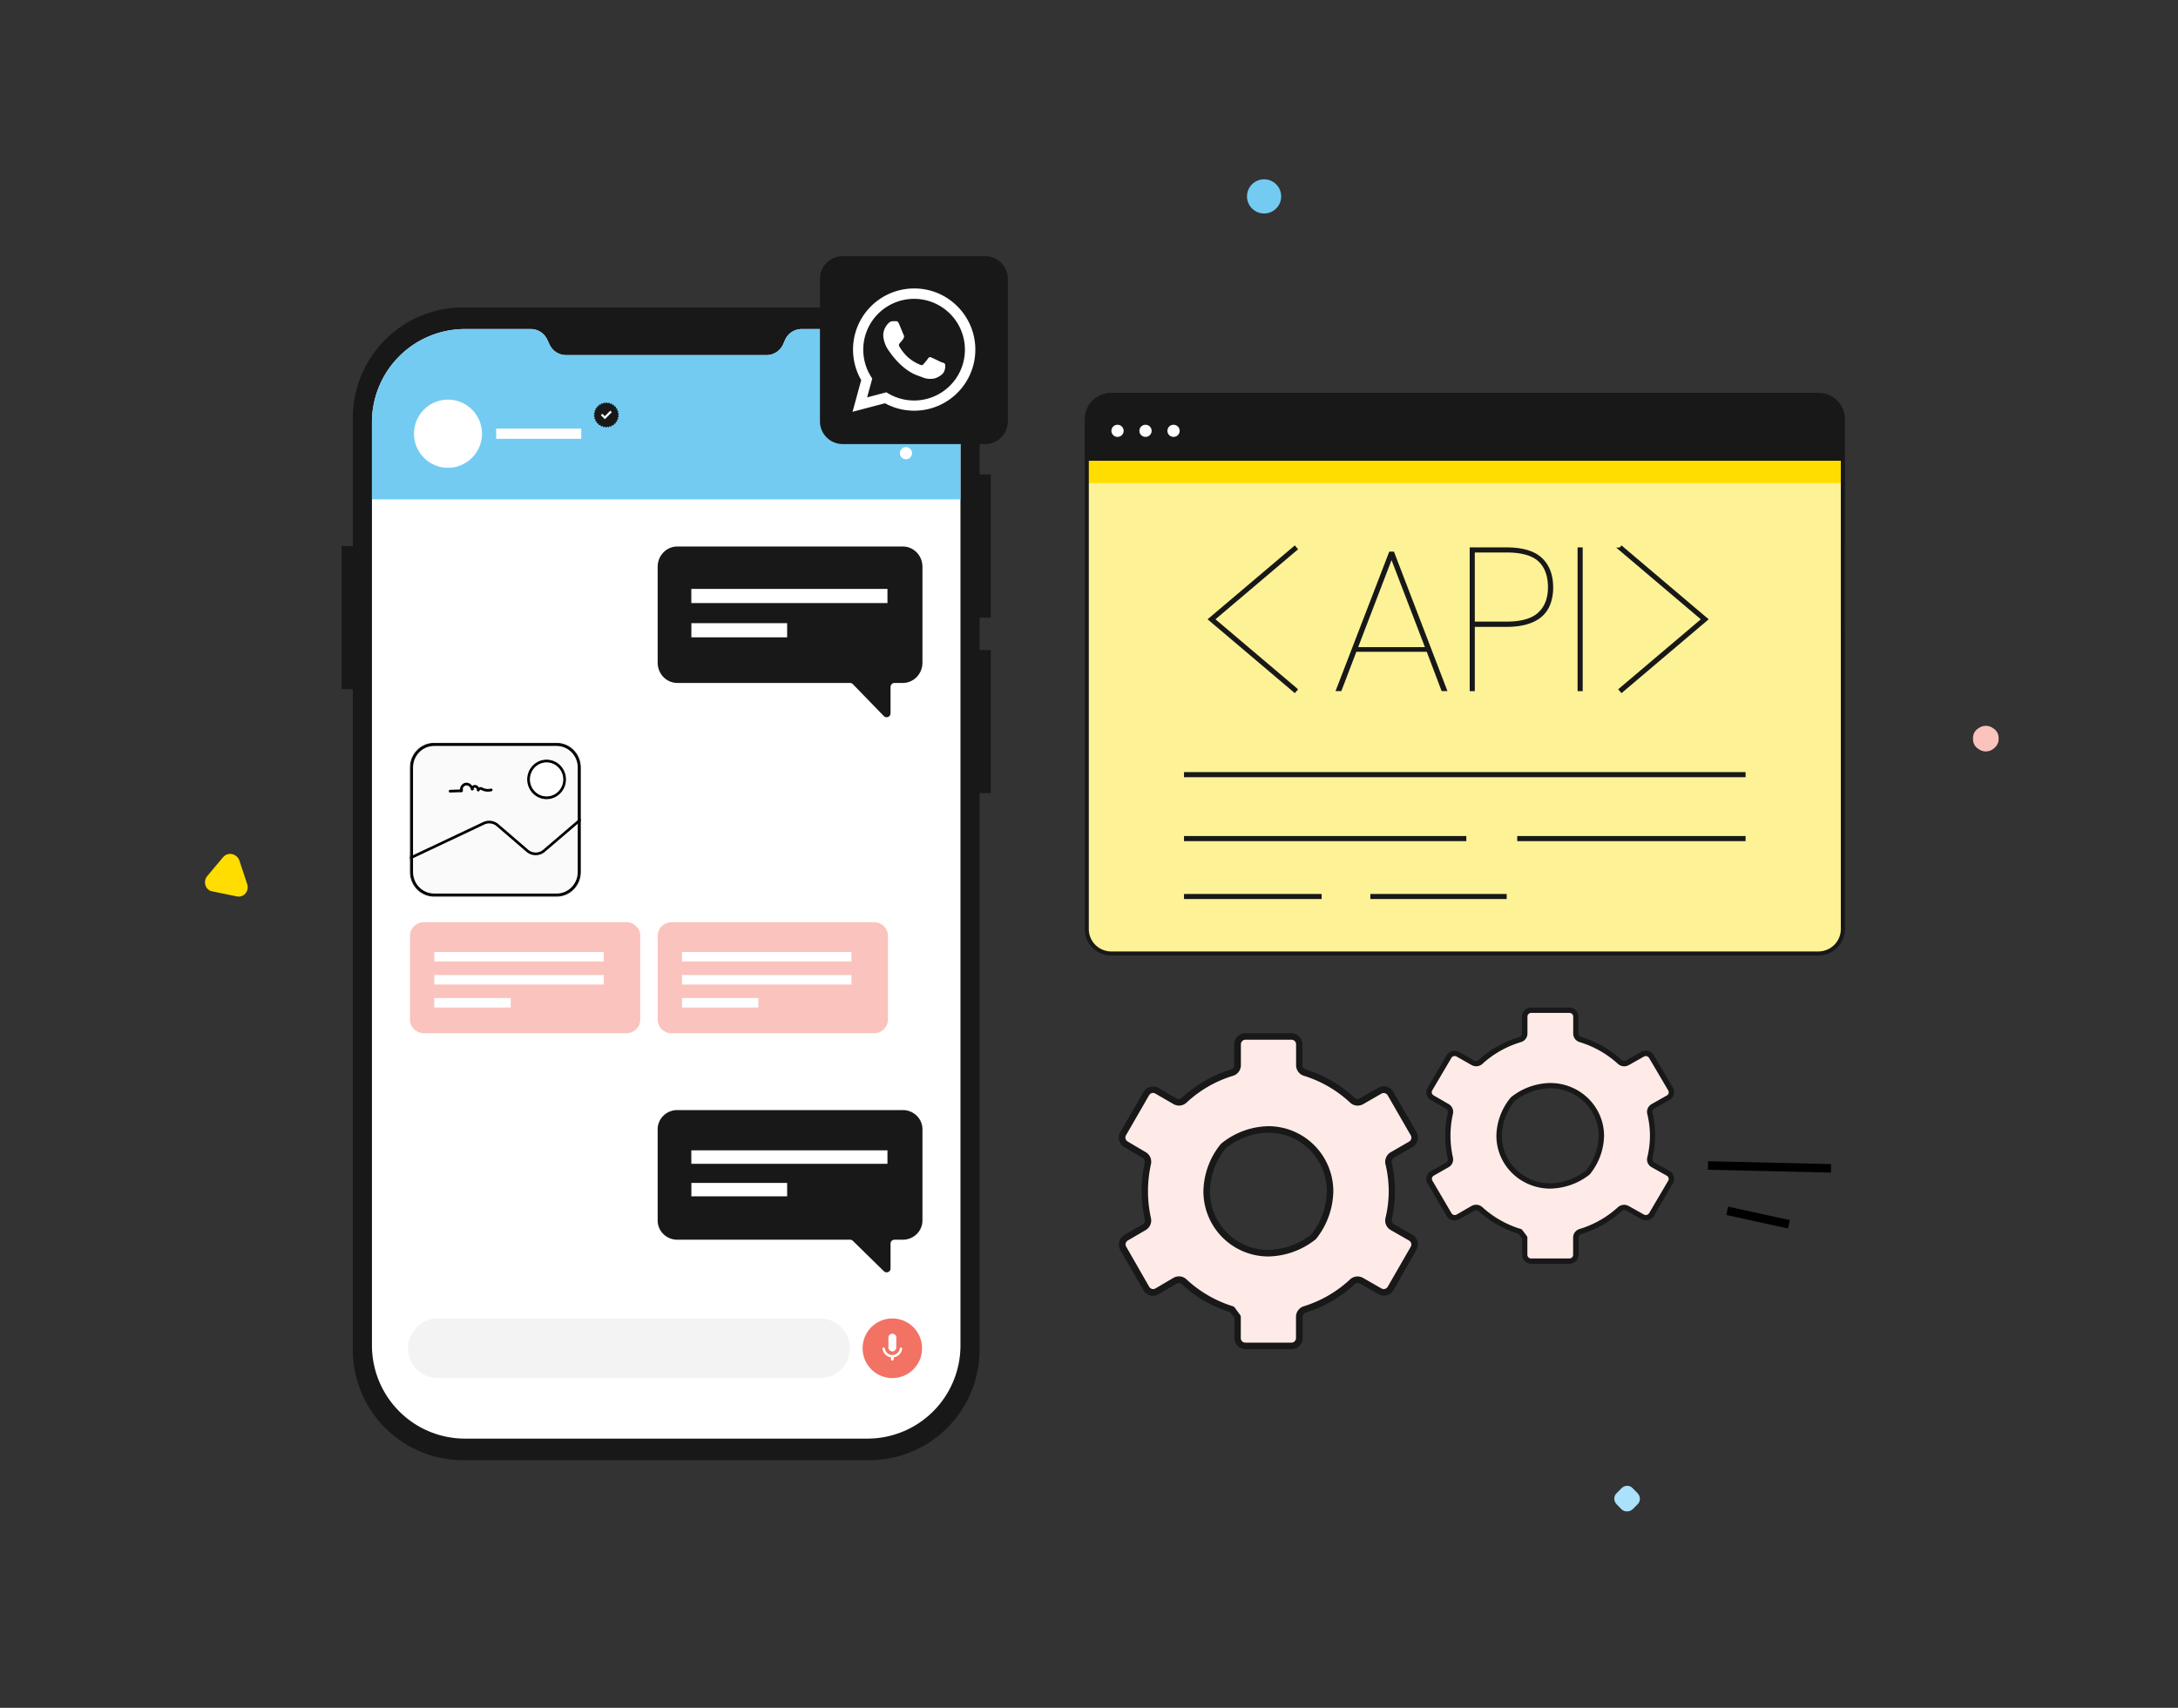
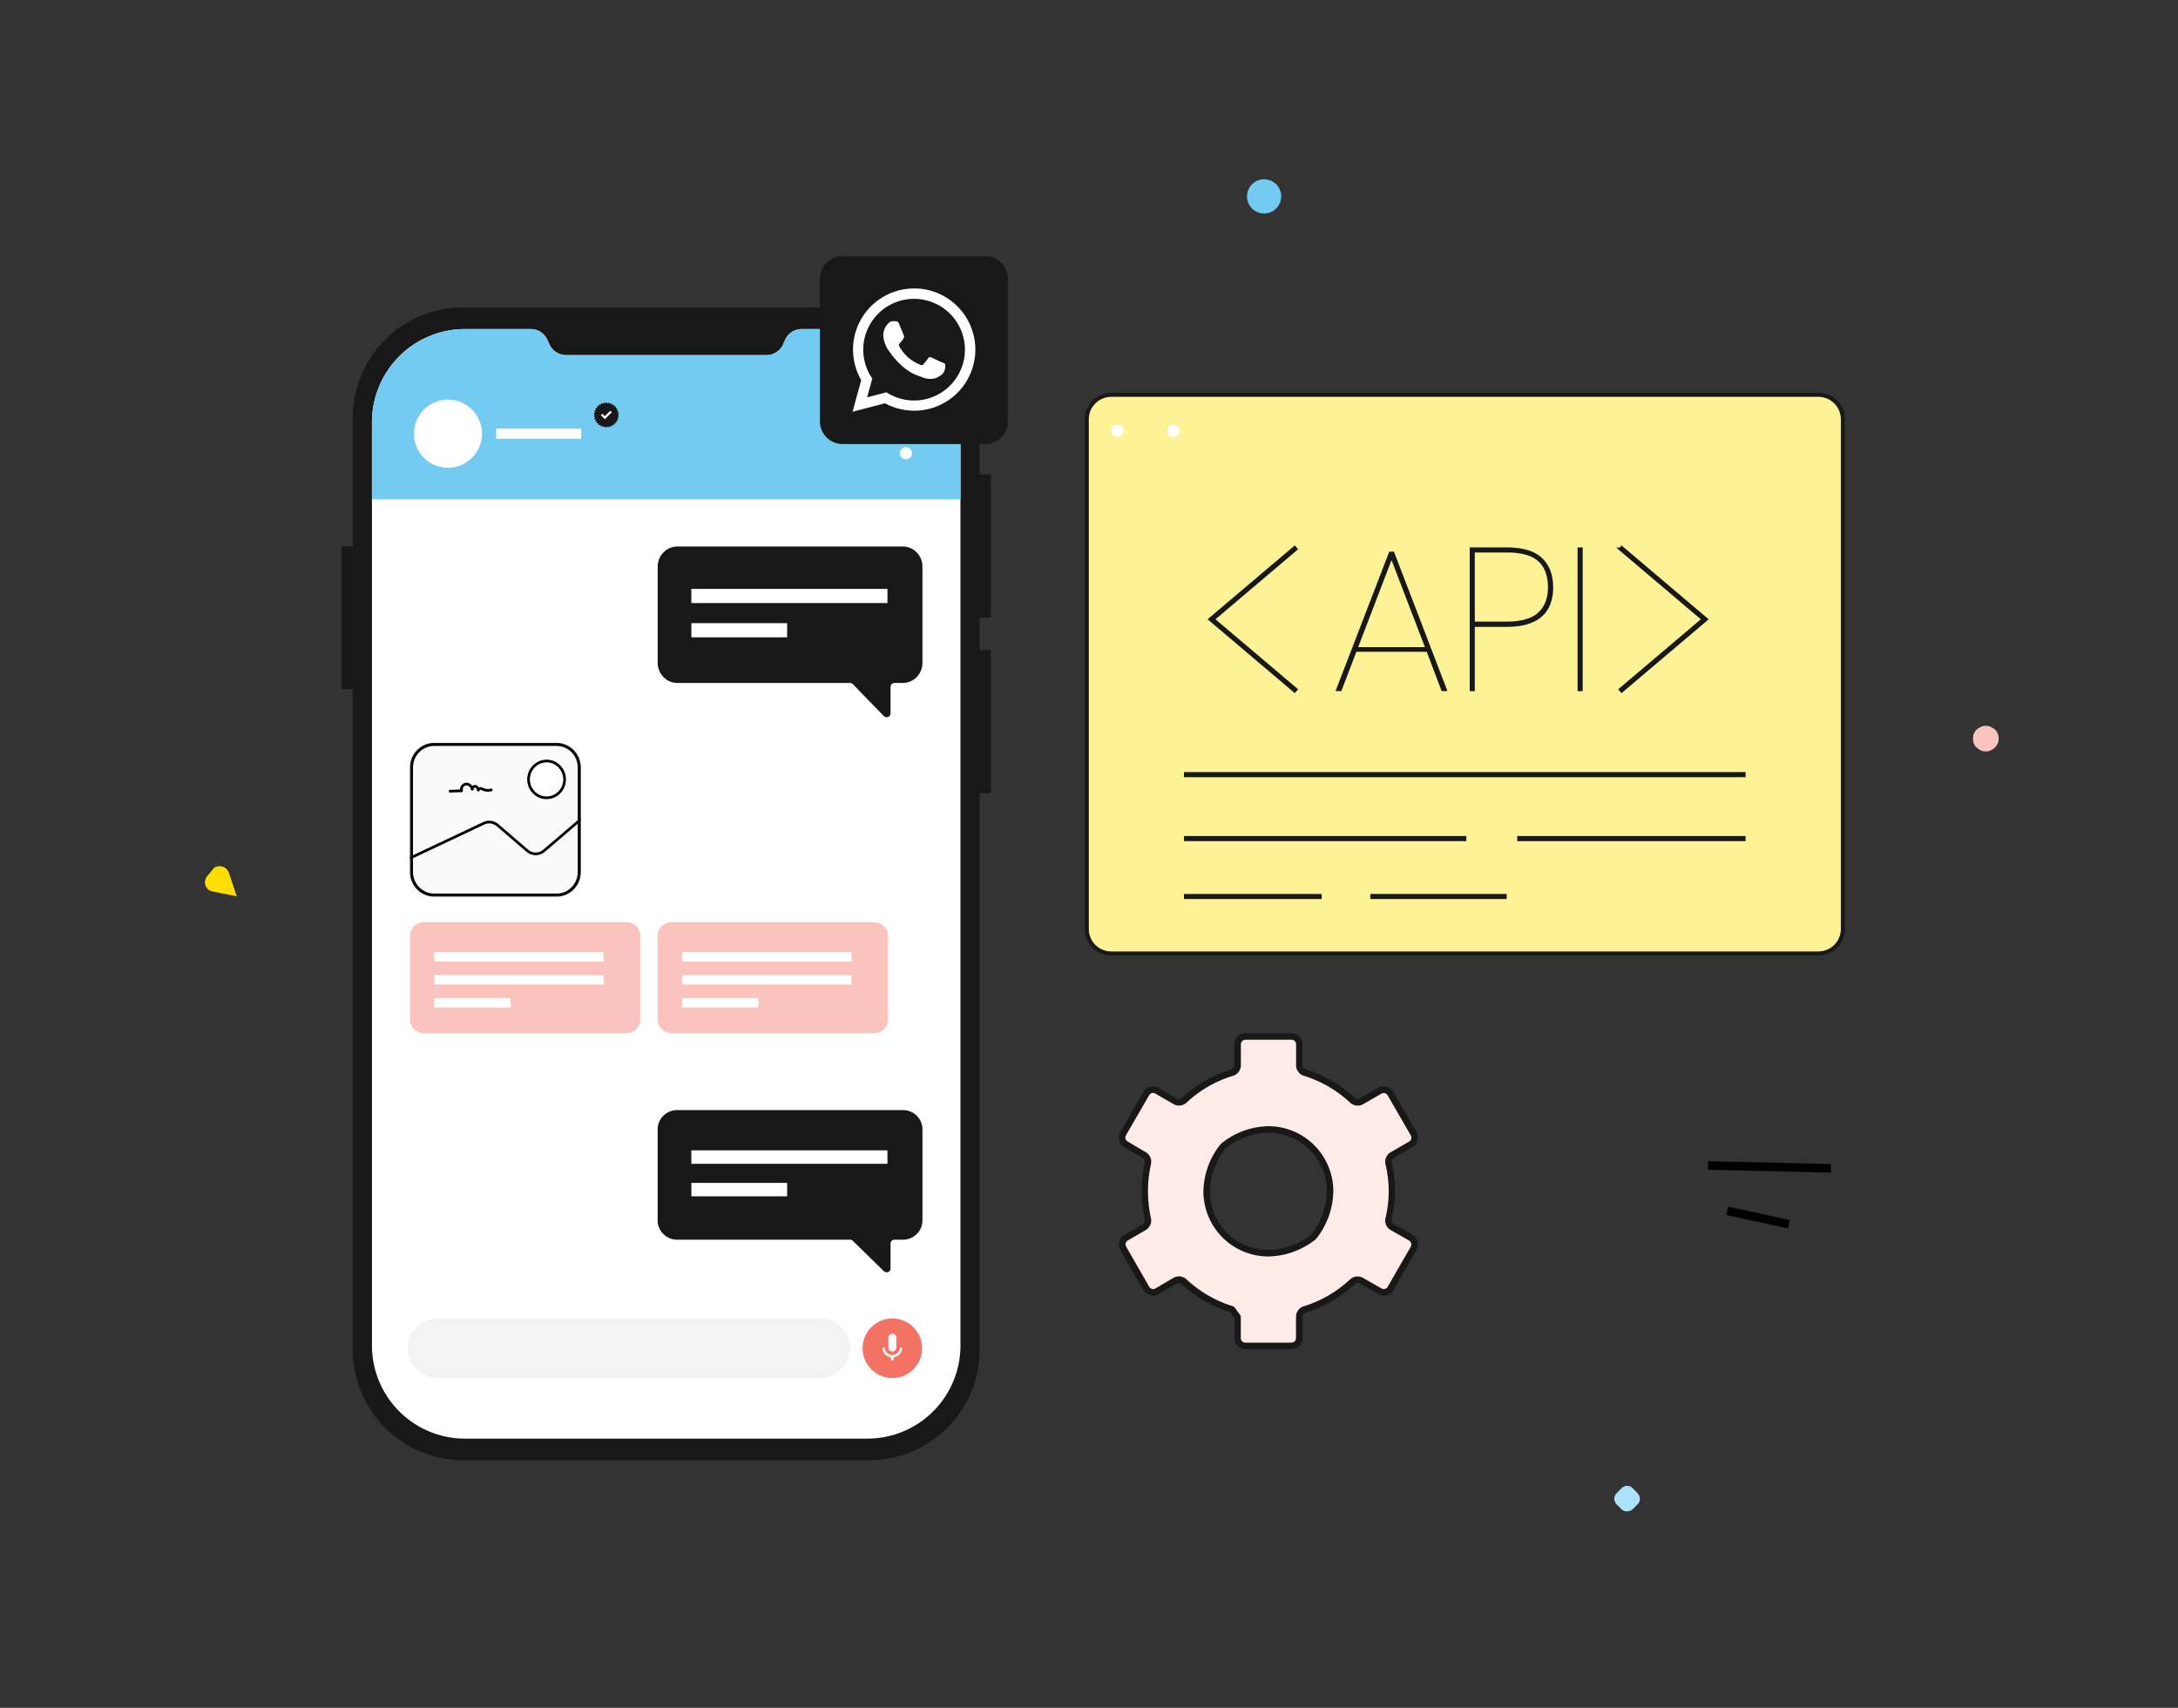
<svg xmlns="http://www.w3.org/2000/svg" xmlns:xlink="http://www.w3.org/1999/xlink" width="255" height="200" fill="none">
  <rect width="100%" height="100%" fill="#333333" stroke="none" />
  <style>.B{fill:#fff}.C{fill:#181818}.D{fill:#fac3bd}</style>
  <g clip-path="url(#A)">
    <path d="M212.885 46.237H130.11c-1.585 0-2.871 1.276-2.871 2.849v59.725c0 1.574 1.286 2.849 2.871 2.849h82.775a2.86 2.86 0 0 0 2.871-2.849V49.086a2.86 2.86 0 0 0-2.871-2.849z" fill="#fdf295" />
-     <path d="M215.756 53.96h-88.517v2.611h88.517V53.96z" fill="#fd0" />
-     <path d="M130.11 46.237h82.78c.761 0 1.491.3 2.03.834a2.84 2.84 0 0 1 .841 2.014v4.874h-88.522v-4.874a2.84 2.84 0 0 1 .841-2.014c.539-.534 1.269-.834 2.03-.834z" class="C" />
    <g class="B">
      <path d="M130.84 51.166c.396 0 .718-.319.718-.712s-.322-.712-.718-.712-.718.319-.718.712.322.712.718.712z" />
      <use xlink:href="#I" />
      <path d="M137.398 51.166c.396 0 .717-.319.717-.712s-.321-.712-.717-.712-.718.319-.718.712.321.712.718.712z" />
    </g>
    <g class="C">
      <path d="M130.11 111.898h82.78a3.12 3.12 0 0 0 2.199-.904c.583-.579.911-1.364.911-2.182V49.086c0-.819-.328-1.604-.911-2.182A3.12 3.12 0 0 0 212.89 46h-82.78a3.12 3.12 0 0 0-2.199.904c-.583.579-.911 1.364-.911 2.182v59.726c0 .818.328 1.603.911 2.182a3.12 3.12 0 0 0 2.199.904zm-2.632-62.812c0-.693.278-1.357.771-1.847a2.64 2.64 0 0 1 1.861-.765h82.78a2.64 2.64 0 0 1 1.861.765 2.6 2.6 0 0 1 .771 1.847v59.726c0 .692-.278 1.356-.771 1.846a2.64 2.64 0 0 1-1.861.765h-82.78a2.64 2.64 0 0 1-1.861-.765c-.493-.49-.771-1.154-.771-1.846V49.086zm24.497 31.647l-.12-.116-.004-.007-9.544-8.086 9.675-8.2-.387-.451-10.209 8.651 10.209 8.649.38-.439zm47.158-8.209l-9.675 8.198.387.451.137-.114 10.072-8.535-10.209-8.651-.217.254h-.405l9.91 8.397zm5.06 17.898h-65.57v.594h65.75v-.594h-.18zm-32.516 7.488h-.179-32.875v.594h33.054v-.594zm5.96.593h.179 26.557v-.594h-26.736v.594zm-39.014 6.192v.593h16.113v-.593h-.179-15.934zm21.819.593h.179 15.784v-.593h-15.963v.593zm-1.641-28.957h8.242l1.746 4.606h.68l-6.266-16.334h-.275v-.014.014h-.275l-6.29 16.334h.679l1.759-4.606zm4.12-10.74l3.909 10.194h-7.816l3.907-10.194zm9.749 7.821h3.72c1.759 0 3.13-.377 4.067-1.151a3.59 3.59 0 0 0 1.041-1.462 5.48 5.48 0 0 0 .345-2.028c0-1.448-.441-2.611-1.323-3.438s-2.285-1.225-4.12-1.227h-4.328v16.832h.598v-7.526zm0-8.713h3.72c1.74 0 2.986.361 3.716 1.03s1.129 1.686 1.129 3.041c0 1.294-.388 2.279-1.141 2.972s-1.981 1.054-3.704 1.052h-3.72v-8.096zm12.632-.592h-.179-.24-.179V80.94h.598V64.107z" />
    </g>
  </g>
  <g clip-path="url(#B)">
    <path d="M116.006 72.329V55.561h-1.313v-6.627c0-3.43-1.36-6.72-3.779-9.146S105.212 36 101.791 36H54.215c-3.422 0-6.704 1.363-9.123 3.788a12.95 12.95 0 0 0-3.779 9.146v15.011h-1.319v16.756h1.313v77.365c0 3.43 1.359 6.72 3.779 9.146A12.89 12.89 0 0 0 54.21 171h47.576a12.89 12.89 0 0 0 9.123-3.788c2.419-2.426 3.779-5.716 3.779-9.146V92.884h1.319V76.127h-1.313v-3.79l1.313-.008z" class="C" />
    <path d="M112.452 49.451v108.108a10.93 10.93 0 0 1-3.19 7.719 10.88 10.88 0 0 1-7.7 3.197H54.438c-2.888 0-5.658-1.15-7.7-3.197s-3.19-4.824-3.19-7.719V49.451a10.93 10.93 0 0 1 3.19-7.719c2.042-2.047 4.812-3.197 7.7-3.197h7.685c.409-.002.81.114 1.155.334a2.14 2.14 0 0 1 .793.907l.267.572c.172.37.446.684.79.904s.743.337 1.15.337H89.74c.408 0 .807-.117 1.15-.337s.618-.533.79-.904l.249-.572a2.14 2.14 0 0 1 .789-.905c.344-.22.743-.337 1.151-.336h7.685c1.43-.001 2.847.28 4.169.829a10.89 10.89 0 0 1 3.536 2.366 10.92 10.92 0 0 1 2.363 3.542c.548 1.325.83 2.745.83 4.179z" class="B" />
    <path d="M112.452 49.451v9.032H43.548v-9.032a10.93 10.93 0 0 1 3.19-7.719c2.042-2.047 4.812-3.197 7.7-3.197h7.685c.409-.002.81.114 1.155.334a2.14 2.14 0 0 1 .793.907l.267.572c.172.37.446.684.79.904s.743.337 1.15.337H89.74c.408 0 .807-.117 1.15-.337s.618-.533.79-.904l.249-.572a2.14 2.14 0 0 1 .789-.905c.344-.22.743-.337 1.151-.336h7.685c1.43-.001 2.847.28 4.169.829a10.89 10.89 0 0 1 3.536 2.366 10.92 10.92 0 0 1 2.363 3.542c.548 1.325.83 2.745.83 4.179z" fill="#73cbf2" />
    <path d="M104.475 161.385c1.923 0 3.482-1.563 3.482-3.491s-1.559-3.491-3.482-3.491-3.482 1.563-3.482 3.491 1.559 3.491 3.482 3.491z" fill="#f27264" />
    <g class="B">
      <path d="M104.477 158.263c-.123 0-.241-.049-.328-.136s-.136-.205-.136-.329v-1.115c-.004-.063.005-.127.026-.187a.46.46 0 0 1 .098-.161.49.49 0 0 1 .154-.109.47.47 0 0 1 .185-.038c.063 0 .126.013.184.038a.48.48 0 0 1 .154.109c.044.046.077.101.098.161a.46.46 0 0 1 .026.187v1.115a.45.45 0 0 1-.034.178c-.023.056-.057.108-.1.151a.48.48 0 0 1-.15.101c-.056.023-.116.035-.177.035zm1.148-.305c.002-.019 0-.039-.006-.058s-.016-.035-.03-.05-.029-.026-.047-.034-.037-.012-.056-.012c-.034.001-.067.014-.092.037s-.041.053-.046.087a.88.88 0 0 1-.295.542c-.16.14-.365.216-.577.216s-.417-.076-.577-.216a.88.88 0 0 1-.296-.542c-.002-.018-.007-.035-.016-.051s-.02-.03-.034-.042a.13.13 0 0 0-.048-.025.14.14 0 0 0-.054-.005c-.018.002-.035.008-.051.017s-.03.02-.042.034-.019.031-.025.048-.006.036-.004.054a1.16 1.16 0 0 0 .325.665 1.15 1.15 0 0 0 .66.332v.222c0 .033.011.066.03.093s.047.048.079.058c.013.003.025.003.038 0h.03c.012.003.025.003.038 0 .031-.01.059-.03.079-.058s.03-.06.03-.093v-.222c.25-.035.482-.152.66-.332a1.17 1.17 0 0 0 .327-.665z" />
    </g>
    <path d="M96.022 154.403H51.251c-1.923 0-3.482 1.563-3.482 3.491s1.559 3.491 3.482 3.491h44.771c1.923 0 3.482-1.563 3.482-3.491s-1.559-3.491-3.482-3.491z" fill="#f3f3f3" />
    <g class="B">
      <path d="M106.069 49.22a.71.71 0 1 0 0-1.42.71.71 0 1 0 0 1.42zm0 2.282a.71.71 0 1 0 0-1.42.71.71 0 1 0 0 1.42zm0 2.282a.71.71 0 1 0 0-1.42.71.71 0 1 0 0 1.42zm-53.619.997c2.198 0 3.98-1.786 3.98-3.99s-1.782-3.99-3.98-3.99-3.98 1.786-3.98 3.99 1.782 3.99 3.98 3.99zm5.642-3.391h9.961v-1.197h-9.961" />
    </g>
    <path d="M72.347 48.617l.127-.158-.153-.126.091-.182-.175-.09.052-.198-.191-.052.012-.204-.199-.01-.032-.204-.195.032-.072-.189-.185.07-.111-.172-.165.108-.145-.144-.139.14-.171-.112-.108.168-.191-.074-.07.185-.201-.032-.032.195-.203.01.01.197-.197.054.052.192-.181.092.09.178-.159.128.125.156-.129.158.155.126-.093.181.177.09-.054.198.191.052-.01.203.197.01.032.201.195-.03.074.189.185-.07.109.172.167-.11.143.146.139-.14.171.11.108-.166.191.074.072-.186.201.032.03-.195.205-.012-.012-.198.197-.052-.05-.191.181-.094-.09-.175.157-.13-.123-.154z" class="C" />
    <path d="M70.347 48.627l.468.469.814-.818-.179-.18-.639.64-.288-.287-.175.175z" class="B" />
  </g>
  <g clip-path="url(#C)">
    <path d="M115.34 30.38H98.66a2.28 2.28 0 0 0-2.28 2.28v16.68a2.28 2.28 0 0 0 2.28 2.28h16.68a2.28 2.28 0 0 0 2.28-2.28V32.66a2.28 2.28 0 0 0-2.28-2.28z" class="C" />
    <path d="M112.094 35.879a7.09 7.09 0 0 0-2.32-1.557 7.1 7.1 0 0 0-2.742-.541 7.16 7.16 0 0 0-3.579.957 7.15 7.15 0 0 0-3.58 6.196c-.001 1.256.329 2.49.957 3.579l-1.014 3.709 3.8-.996c1.049.571 2.225.871 3.42.87 1.416 0 2.799-.42 3.976-1.206s2.095-1.905 2.636-3.212.683-2.747.406-4.135-.958-2.663-1.96-3.664zM107.032 46.9a5.91 5.91 0 0 1-3.04-.828l-.22-.129-2.25.593.6-2.197-.14-.224c-.702-1.117-1.013-2.436-.883-3.75s.691-2.546 1.598-3.505a5.95 5.95 0 0 1 7.203-1.119 5.95 5.95 0 0 1 2.587 2.855c.522 1.212.626 2.563.297 3.841s-1.075 2.41-2.118 3.218-2.326 1.247-3.645 1.247h.011zm3.265-4.446l-1.224-.581c-.163-.061-.281-.091-.403.091a9.29 9.29 0 0 1-.566.699c-.106.118-.209.133-.38.046-.527-.211-1.013-.512-1.437-.889a5.3 5.3 0 0 1-1.003-1.266c-.102-.179 0-.274.08-.38s.179-.209.266-.312a1.13 1.13 0 0 0 .179-.3c.026-.048.04-.101.04-.156s-.014-.108-.04-.156l-.551-1.326c-.149-.357-.293-.304-.403-.308s-.221 0-.342 0c-.091.003-.179.024-.261.063a.65.65 0 0 0-.214.162c-.203.191-.364.423-.472.68a1.99 1.99 0 0 0-.155.813c.059.673.312 1.315.729 1.847.091.122 1.262 1.927 3.041 2.702l1.018.38a2.4 2.4 0 0 0 1.14.069c.342-.049 1.057-.43 1.209-.848.116-.268.152-.564.102-.851-.045-.076-.163-.118-.342-.209l-.011.03z" class="B" />
    <path d="M98.66 52.004h16.676a2.66 2.66 0 0 0 2.66-2.66V32.66a2.66 2.66 0 0 0-2.66-2.66H98.66A2.66 2.66 0 0 0 96 32.66v16.683a2.66 2.66 0 0 0 2.66 2.66zm-1.9-19.344a1.9 1.9 0 0 1 1.9-1.9h16.676a1.9 1.9 0 0 1 1.9 1.9v16.683a1.9 1.9 0 0 1-1.9 1.9H98.66a1.9 1.9 0 0 1-1.9-1.9V32.66z" class="C" />
  </g>
  <g clip-path="url(#D)">
    <path d="M99.85 145.312l3.631 3.555c.289.284.784.084.784-.318v-2.919c0-.249.206-.45.459-.45h.98c1.268 0 2.296-1.006 2.296-2.249v-10.682c0-1.243-1.028-2.249-2.296-2.249H79.296c-1.269 0-2.296 1.006-2.296 2.249v10.682c0 1.243 1.028 2.249 2.296 2.249h20.229a.46.46 0 0 1 .325.132z" class="C" />
    <g class="B">
      <path d="M80.94 134.717h22.963v1.574H80.94v-1.574zm.005 3.811h11.214v1.574H80.945v-1.574z" />
    </g>
  </g>
  <g clip-path="url(#E)">
    <path d="M99.85 80.118l3.631 3.743c.289.298.784.088.784-.335v-3.073c0-.262.206-.473.459-.473h.98c1.268 0 2.296-1.059 2.296-2.367V66.367c0-1.308-1.028-2.367-2.296-2.367H79.296C78.028 64 77 65.059 77 66.367v11.245c0 1.308 1.028 2.367 2.296 2.367h20.229c.122 0 .239.05.325.138z" class="C" />
    <g class="B">
      <path d="M80.94 68.965h22.963v1.657H80.94v-1.657zm.005 4.012h11.214v1.657H80.945v-1.657z" />
    </g>
  </g>
  <path d="M73.333 108H49.627c-.898 0-1.626.71-1.626 1.585v9.83c0 .875.728 1.585 1.627 1.585h23.706c.898 0 1.626-.71 1.626-1.585v-9.83c0-.875-.728-1.585-1.626-1.585z" class="D" />
  <path d="M70.69 111.488H50.846v1.11H70.69v-1.11zm0 2.695H50.846v1.11H70.69v-1.11zm-10.898 2.695h-8.946v1.11h8.946v-1.11z" class="B" />
  <path d="M102.333 108H78.627c-.898 0-1.626.71-1.626 1.585v9.83c0 .875.728 1.585 1.626 1.585h23.707c.898 0 1.626-.71 1.626-1.585v-9.83c0-.875-.728-1.585-1.626-1.585z" class="D" />
  <path d="M99.69 111.488H79.846v1.11H99.69v-1.11zm0 2.695H79.846v1.11H99.69v-1.11zm-10.898 2.695h-8.946v1.11h8.946v-1.11z" class="B" />
  <g clip-path="url(#F)">
    <g stroke="#000">
      <path d="M50.824 87.206h14.352c1.444 0 2.619 1.195 2.619 2.675v12.238c0 1.48-1.175 2.675-2.619 2.675H50.824c-1.444 0-2.619-1.195-2.619-2.675V89.881c0-1.48 1.175-2.675 2.619-2.675z" fill="#fafafa" stroke-width=".3" />
      <g class="C">
        <path d="M48.078 100.523l8.58-4.055a1.44 1.44 0 0 1 .618-.139 1.45 1.45 0 0 1 .948.353l3.475 2.99a1.56 1.56 0 0 0 2.033.003l4.248-3.632-.071-.086-4.248 3.632c-.273.234-.608.35-.944.35a1.45 1.45 0 0 1-.947-.353l-3.475-2.99a1.56 1.56 0 0 0-1.019-.38c-.225 0-.451.049-.664.149l-8.581 4.055.046.102h0z" stroke-width=".2" />
      </g>
    </g>
    <path d="M65.176 104.944v-.057H50.824c-.749 0-1.428-.309-1.919-.81a2.79 2.79 0 0 1-.795-1.958V89.881c0-.765.303-1.457.795-1.958a2.68 2.68 0 0 1 1.919-.811h14.352a2.68 2.68 0 0 1 1.919.811c.491.501.795 1.193.795 1.958v12.238c0 .765-.303 1.457-.795 1.958a2.68 2.68 0 0 1-1.919.811v.113c1.56 0 2.824-1.29 2.824-2.882V89.881C68 88.29 66.736 87 65.176 87H50.824C49.264 87 48 88.29 48 89.881v12.238c0 1.592 1.264 2.882 2.824 2.882h14.352v-.057h0z" class="C" />
    <g stroke="#000" stroke-width=".2">
      <path d="M52.703 92.713l.453-.016.722-.026.165-.006c.034-.001.065-.035.053-.072-.076-.237.045-.501.245-.632.22-.144.497-.087.683.088a.67.67 0 0 1 .207.385c.01.062.115.048.108-.015-.017-.164.152-.301.307-.276.174.029.286.213.293.383.003.065.088.074.108.015.027-.078.098-.132.175-.148.102-.021.197.051.286.089a1.58 1.58 0 0 0 .645.128 1.59 1.59 0 0 0 .375-.051c.069-.018.04-.127-.029-.109a1.47 1.47 0 0 1-.688.012c-.112-.025-.222-.063-.326-.114s-.202-.093-.316-.059a.35.35 0 0 0-.23.221l.108.015c-.007-.178-.098-.358-.254-.446s-.348-.056-.471.076c-.066.07-.107.166-.096.264l.108-.015a.78.78 0 0 0-.59-.625c-.145-.03-.293-.01-.423.061a.71.71 0 0 0-.292.311c-.071.146-.093.315-.043.471l.053-.072-.453.016-.722.026-.165.006c-.071.003-.071.115 0 .113h.003z" class="C" />
      <path d="M65.967 92.041c.414-1.111-.133-2.354-1.222-2.776s-2.307.136-2.721 1.247.133 2.354 1.222 2.776 2.307-.136 2.721-1.247z" class="B" />
      <path d="M66.104 91.276h-.055a2.11 2.11 0 0 1-.602 1.482c-.372.38-.885.614-1.453.614s-1.081-.234-1.453-.614a2.11 2.11 0 0 1-.601-1.482 2.11 2.11 0 0 1 .601-1.482c.372-.38.885-.614 1.453-.614s1.081.234 1.453.614a2.11 2.11 0 0 1 .602 1.482h.11c0-1.219-.969-2.208-2.165-2.208s-2.165.989-2.165 2.208.969 2.208 2.165 2.208 2.165-.989 2.165-2.208h-.055z" class="C" />
    </g>
  </g>
  <g clip-path="url(#G)">
    <path d="M163.015 135.274l2.152-1.258c.104-.06.195-.14.268-.236s.127-.204.157-.32.039-.238.022-.357-.055-.234-.116-.338l-2.7-4.691a.93.93 0 0 0-.235-.269.91.91 0 0 0-.675-.181.9.9 0 0 0-.337.115l-2.152 1.232a.91.91 0 0 1-1.069-.119c-1.587-1.483-3.488-2.589-5.56-3.234a.9.9 0 0 1-.46-.329c-.115-.157-.176-.346-.175-.54V122.3a.92.92 0 0 0-.267-.648c-.171-.172-.403-.27-.645-.271h-5.4c-.12 0-.239.024-.35.07a.92.92 0 0 0-.297.2.9.9 0 0 0-.197.298.92.92 0 0 0-.069.351v2.445a.91.91 0 0 1-.639.873 14.31 14.31 0 0 0-5.609 3.238c-.142.132-.324.214-.517.235s-.388-.022-.555-.12l-2.114-1.225a.92.92 0 0 0-1.251.336l-2.7 4.687a.92.92 0 0 0-.093.693c.061.234.212.435.42.558l2.137 1.258a.91.91 0 0 1 .373.42c.078.176.097.372.057.56a14.84 14.84 0 0 0 0 6.484.91.91 0 0 1-.071.559c-.082.174-.217.317-.386.409l-2.106 1.24c-.105.059-.196.139-.27.235s-.127.204-.158.32-.039.238-.023.357.055.235.116.339l2.696 4.683a.92.92 0 0 0 1.251.335l2.118-1.228c.167-.098.361-.139.553-.119a.91.91 0 0 1 .516.234 14.5 14.5 0 0 0 5.601 3.241l.647.874v2.482c-.001.121.022.24.068.351a.92.92 0 0 0 .198.298.91.91 0 0 0 .296.198c.111.046.23.069.35.069h5.4c.242 0 .474-.097.645-.268s.268-.405.268-.648v-2.486a.91.91 0 0 1 .174-.541c.115-.158.276-.274.461-.332a14.37 14.37 0 0 0 5.578-3.234.91.91 0 0 1 1.069-.122l2.152 1.235a.91.91 0 0 0 .693.09.92.92 0 0 0 .555-.425l2.699-4.684c.12-.211.152-.462.089-.697s-.217-.435-.427-.557l-2.133-1.24a.9.9 0 0 1-.386-.424c-.079-.179-.097-.38-.052-.571.503-2.132.503-4.352 0-6.483a.92.92 0 0 1 .057-.545.91.91 0 0 1 .358-.413zm-9.324 9.641c-7.784 5.694-16.242-3.012-10.557-10.602.055-.074.121-.139.194-.194 7.572-5.721 16.253 2.78 10.572 10.583-.059.081-.129.153-.209.213z" fill="#feebe8" />
    <g class="C">
      <path d="M165.357 134.348a1.29 1.29 0 0 0 .478-.484c.114-.201.172-.429.169-.66a1.32 1.32 0 0 0-.175-.649l-2.7-4.687c-.114-.197-.278-.36-.474-.474a1.29 1.29 0 0 0-.648-.174 1.26 1.26 0 0 0-.642.172l-2.157 1.235a.55.55 0 0 1-.266.069c-.131.001-.257-.048-.353-.137a14.79 14.79 0 0 0-5.724-3.322c-.109-.032-.205-.099-.274-.19a.54.54 0 0 1-.106-.317v-2.43c.001-.17-.032-.339-.097-.497a1.3 1.3 0 0 0-.28-.422c-.12-.121-.263-.217-.42-.282a1.3 1.3 0 0 0-.496-.099h-5.4c-.17 0-.338.034-.495.099s-.3.161-.42.282a1.3 1.3 0 0 0-.28.422c-.065.158-.098.327-.097.497v2.445a.53.53 0 0 1-.106.318.52.52 0 0 1-.275.189c-2.147.653-4.117 1.79-5.757 3.326-.097.087-.223.136-.354.137a.57.57 0 0 1-.27-.072l-2.08-1.228a1.32 1.32 0 0 0-.646-.172 1.29 1.29 0 0 0-.659.168 1.3 1.3 0 0 0-.482.48l-2.704 4.687c-.114.197-.175.421-.175.649a1.3 1.3 0 0 0 .639 1.121l2.137 1.258a.52.52 0 0 1 .194.193c.046.081.07.172.069.265.003.037.003.074 0 .111-.487 2.188-.487 4.458 0 6.647.003.036.003.074 0 .11a.54.54 0 0 1-.266.462l-2.119 1.224a1.31 1.31 0 0 0-.479.484c-.115.201-.173.429-.171.66a1.29 1.29 0 0 0 .175.648l2.7 4.683c.085.148.198.277.333.381a1.29 1.29 0 0 0 .453.224 1.28 1.28 0 0 0 .504.032 1.27 1.27 0 0 0 .478-.164l2.118-1.228c.084-.044.176-.069.27-.072.13.002.254.051.35.137 1.618 1.495 3.547 2.61 5.647 3.265l.502.679v2.356c0 .344.136.674.379.917a1.29 1.29 0 0 0 .914.38h5.4a1.29 1.29 0 0 0 .914-.38c.243-.243.379-.573.379-.917v-2.486c0-.115.037-.226.106-.317s.165-.158.274-.19c2.133-.66 4.09-1.796 5.723-3.322.096-.089.223-.138.354-.137a.55.55 0 0 1 .266.068l2.156 1.236a1.29 1.29 0 0 0 .98.126c.331-.089.613-.306.785-.603l2.669-4.698c.115-.197.175-.421.175-.648a1.3 1.3 0 0 0-.654-1.145l-2.137-1.224a.53.53 0 0 1-.196-.192.54.54 0 0 1-.074-.265c-.006-.04-.006-.079 0-.119a14.54 14.54 0 0 0 0-6.639.39.39 0 0 1 0-.118.53.53 0 0 1 .266-.458l-.19-.328.19.328 2.152-1.224zm-2.536.591c-.195.114-.356.277-.469.473a1.32 1.32 0 0 0-.174.644c0 .099.012.198.035.294a13.84 13.84 0 0 1 .38 3.154c-.005 1.056-.133 2.108-.38 3.135-.064.271-.038.556.074.811s.303.467.545.603l2.137 1.225a.53.53 0 0 1 .27.465.51.51 0 0 1-.072.267l-2.696 4.683c-.047.081-.115.148-.197.195a.53.53 0 0 1-.533 0l-2.152-1.232c-.198-.112-.42-.171-.647-.172-.322 0-.633.121-.871.34a13.98 13.98 0 0 1-5.43 3.153 1.3 1.3 0 0 0-.655.469c-.163.222-.25.491-.25.767v2.487c0 .141-.056.277-.156.377a.53.53 0 0 1-.376.156h-5.4c-.141 0-.277-.056-.377-.156s-.155-.236-.155-.377v-2.483c-.001-.081-.028-.16-.077-.225l-.646-.877c-.048-.066-.116-.114-.194-.138a14.06 14.06 0 0 1-5.453-3.165c-.236-.218-.546-.34-.867-.339-.228.001-.452.061-.65.175l-2.107 1.24c-.061.035-.128.058-.197.068a.54.54 0 0 1-.208-.013c-.068-.018-.132-.05-.188-.093a.53.53 0 0 1-.137-.157l-2.692-4.695a.52.52 0 0 1-.073-.266.55.55 0 0 1 .073-.269c.048-.082.116-.15.197-.197l2.084-1.213c.196-.113.359-.277.473-.474a1.3 1.3 0 0 0 .174-.647 1.37 1.37 0 0 0-.031-.278c-.461-2.079-.461-4.233 0-6.312a1.18 1.18 0 0 0 .031-.278c.004-.226-.052-.449-.162-.647s-.269-.362-.462-.478l-2.133-1.259a.54.54 0 0 1-.266-.465.53.53 0 0 1 .072-.267l2.703-4.687c.036-.062.084-.116.141-.159s.122-.074.191-.092a.52.52 0 0 1 .211-.009.55.55 0 0 1 .199.073l2.114 1.224c.238.14.515.199.788.168s.531-.148.733-.335c1.557-1.455 3.425-2.533 5.461-3.15a1.3 1.3 0 0 0 .658-.47c.163-.223.251-.493.251-.77V122.3c0-.142.056-.278.156-.378a.54.54 0 0 1 .376-.159h5.4c.142.001.277.058.377.159s.155.236.155.378v2.449a1.3 1.3 0 0 0 .251.767 1.29 1.29 0 0 0 .655.468 14 14 0 0 1 5.43 3.154c.238.219.548.34.871.34a1.32 1.32 0 0 0 .646-.172l2.141-1.232a.55.55 0 0 1 .266-.068.54.54 0 0 1 .267.071c.082.047.15.115.197.196l2.7 4.687a.53.53 0 0 1 .068.197c.009.07.005.141-.013.209a.53.53 0 0 1-.249.326l-2.156 1.247zm-14.317-3.051a8.97 8.97 0 0 0-5.404 1.941c-.101.077-.192.167-.27.267a9.03 9.03 0 0 0-1.935 5.419 7.64 7.64 0 0 0 2.227 5.394c1.426 1.43 3.361 2.234 5.378 2.234a9.14 9.14 0 0 0 5.411-1.907l-.224-.305.224.305c.114-.08.213-.18.293-.294 1.196-1.558 1.863-3.46 1.901-5.427 0-2.023-.801-3.963-2.227-5.393s-3.361-2.234-5.378-2.234h.004zm5.092 12.585c-.037.05-.08.093-.13.13a8.41 8.41 0 0 1-4.962 1.777 6.83 6.83 0 0 1-4.84-2.011 6.87 6.87 0 0 1-2.005-4.854c.039-1.803.665-3.544 1.783-4.958a.66.66 0 0 1 .118-.118c1.408-1.124 3.145-1.752 4.944-1.788 1.815 0 3.556.723 4.84 2.01a6.88 6.88 0 0 1 2.005 4.854 8.41 8.41 0 0 1-1.753 4.958z" />
    </g>
  </g>
  <g clip-path="url(#H)">
    <path d="M193.527 129.574l1.783-1.02c.086-.049.162-.114.222-.191s.105-.166.13-.26a.73.73 0 0 0 .019-.29c-.014-.096-.047-.189-.097-.274l-2.237-3.803c-.05-.084-.116-.159-.194-.218s-.169-.103-.265-.128a.75.75 0 0 0-.295-.019.75.75 0 0 0-.279.093l-1.784.999a.76.76 0 0 1-.459.095c-.159-.017-.308-.084-.426-.191-1.315-1.203-2.89-2.099-4.607-2.622a.75.75 0 0 1-.382-.267.73.73 0 0 1-.144-.438v-1.985c0-.198-.079-.387-.221-.526s-.334-.219-.535-.22h-4.474c-.1 0-.198.02-.29.057a.77.77 0 0 0-.246.162.74.74 0 0 0-.164.242c-.038.09-.057.187-.056.285v1.982c0 .158-.051.312-.146.439a.75.75 0 0 1-.384.269c-1.733.515-3.323 1.413-4.647 2.625a.75.75 0 0 1-.429.19.76.76 0 0 1-.46-.097l-1.751-.993c-.175-.098-.382-.124-.576-.073a.76.76 0 0 0-.461.345l-2.237 3.8c-.1.17-.128.372-.077.562a.75.75 0 0 0 .348.453l1.771 1.02c.137.079.245.198.309.341a.73.73 0 0 1 .047.454c-.396 1.73-.396 3.526 0 5.256.03.154.009.313-.059.454s-.18.257-.32.332l-1.745 1.005c-.086.048-.162.113-.223.19a.74.74 0 0 0-.131.26c-.026.094-.032.193-.019.29a.73.73 0 0 0 .096.274l2.234 3.797c.101.17.267.295.461.345s.401.025.575-.073l1.755-.995c.139-.08.299-.114.458-.097s.309.083.428.189c1.325 1.208 2.912 2.107 4.641 2.629l.535.708v2.013a.73.73 0 0 0 .057.284c.038.09.094.172.164.241a.75.75 0 0 0 .246.161c.092.037.19.056.29.056h4.474a.76.76 0 0 0 .534-.217c.142-.14.222-.328.222-.525v-2.016a.73.73 0 0 1 .144-.439.75.75 0 0 1 .382-.269c1.723-.52 3.304-1.416 4.622-2.623.118-.106.267-.173.427-.191s.319.015.459.093l1.783 1.001a.77.77 0 0 0 .574.073c.193-.051.359-.175.459-.345l2.238-3.797a.74.74 0 0 0 .073-.565.75.75 0 0 0-.354-.452l-1.767-1.005a.73.73 0 0 1-.32-.344c-.065-.146-.08-.308-.043-.463a11.2 11.2 0 0 0 0-5.257.72.72 0 0 1 .047-.441c.061-.139.165-.256.297-.335zm-7.726 7.817c-6.45 4.617-13.457-2.443-8.747-8.596.046-.06.1-.113.161-.158 6.273-4.638 13.466 2.254 8.759 8.581-.049.066-.107.124-.173.173z" fill="#feebe8" />
    <g class="C">
      <path d="M195.468 128.823c.165-.094.301-.23.396-.393a1.04 1.04 0 0 0 .139-.535 1.03 1.03 0 0 0-.145-.526l-2.237-3.8a1.06 1.06 0 0 0-.393-.385 1.09 1.09 0 0 0-.536-.141 1.07 1.07 0 0 0-.533.139l-1.786 1.002a.46.46 0 0 1-.221.056c-.108.001-.213-.039-.293-.111-1.353-1.238-2.974-2.158-4.742-2.694-.091-.026-.17-.08-.227-.154a.42.42 0 0 1-.088-.257v-1.97c0-.138-.027-.275-.081-.403a1.03 1.03 0 0 0-.232-.342 1.06 1.06 0 0 0-.348-.229c-.13-.053-.269-.08-.41-.08h-4.474a1.09 1.09 0 0 0-.411.08 1.08 1.08 0 0 0-.348.229c-.1.098-.178.214-.232.342s-.081.265-.081.403v1.982c.001.093-.03.184-.087.258a.44.44 0 0 1-.228.154c-1.779.529-3.411 1.451-4.77 2.696-.081.071-.185.111-.293.111a.49.49 0 0 1-.224-.058l-1.723-.996c-.164-.09-.348-.138-.536-.139a1.09 1.09 0 0 0-.545.136c-.167.093-.305.227-.4.39l-2.24 3.8c-.095.159-.145.341-.145.525a1.04 1.04 0 0 0 .142.524 1.07 1.07 0 0 0 .387.386l1.771 1.02a.42.42 0 0 1 .217.371.45.45 0 0 1 0 .09 12.13 12.13 0 0 0 0 5.389.45.45 0 0 1 0 .09c-.001.076-.021.15-.06.215a.45.45 0 0 1-.16.159l-1.755.993a1.06 1.06 0 0 0-.398.392 1.05 1.05 0 0 0-.141.535 1.03 1.03 0 0 0 .145.526l2.237 3.797c.07.12.164.225.276.309s.239.145.375.181a1.07 1.07 0 0 0 .418.026c.14-.018.274-.063.396-.132l1.755-.996a.53.53 0 0 1 .224-.059c.107.002.21.041.29.111a12.34 12.34 0 0 0 4.679 2.647l.415.551v1.911a1.04 1.04 0 0 0 .314.743c.201.197.474.308.758.308h4.474a1.08 1.08 0 0 0 .757-.308 1.04 1.04 0 0 0 .314-.743v-2.016a.42.42 0 0 1 .088-.257c.057-.075.136-.129.227-.155a12.31 12.31 0 0 0 4.742-2.693c.08-.072.185-.112.293-.111.077 0 .153.019.221.055l1.786 1.002c.247.138.538.175.812.103a1.07 1.07 0 0 0 .65-.489l2.212-3.81c.095-.159.145-.341.145-.525s-.047-.374-.142-.537a1.07 1.07 0 0 0-.4-.391l-1.771-.993c-.067-.037-.123-.091-.162-.156a.43.43 0 0 1-.061-.215.31.31 0 0 1 0-.096 11.55 11.55 0 0 0 0-5.383.31.31 0 0 1 0-.096c.001-.075.021-.149.06-.214s.094-.119.16-.157l-.157-.266.157.266 1.784-.992zm-2.102.479c-.161.093-.295.225-.388.384s-.143.338-.145.522a1.06 1.06 0 0 0 .029.238 10.97 10.97 0 0 1 .315 2.557 10.85 10.85 0 0 1-.315 2.542c-.053.22-.031.451.061.658a1.05 1.05 0 0 0 .452.489l1.771.993a.43.43 0 0 1 .164.158c.04.067.06.142.06.219a.42.42 0 0 1-.06.216l-2.234 3.797c-.039.066-.096.121-.163.159a.45.45 0 0 1-.221.058.44.44 0 0 1-.221-.059l-1.783-.999c-.164-.09-.348-.138-.536-.139a1.08 1.08 0 0 0-.721.275c-1.284 1.176-2.822 2.05-4.5 2.558a1.06 1.06 0 0 0-.542.38c-.135.18-.208.398-.208.622v2.016a.43.43 0 0 1-.129.306c-.083.081-.195.126-.312.126h-4.474c-.117 0-.229-.045-.312-.126a.43.43 0 0 1-.129-.306v-2.013a.31.31 0 0 0-.063-.183l-.536-.711a.31.31 0 0 0-.16-.111c-1.685-.51-3.23-1.387-4.519-2.567a1.07 1.07 0 0 0-.718-.275c-.189.001-.375.05-.539.142l-1.745 1.005c-.051.029-.106.048-.164.055s-.116.005-.172-.01-.109-.04-.155-.075-.085-.078-.114-.128l-2.231-3.806c-.039-.066-.06-.14-.06-.216s.021-.152.06-.219a.43.43 0 0 1 .164-.159l1.726-.983a1.06 1.06 0 0 0 .392-.384c.094-.16.143-.341.144-.525a1.14 1.14 0 0 0-.025-.226c-.382-1.685-.382-3.432 0-5.117.017-.074.026-.15.025-.226.003-.183-.043-.364-.134-.524a1.04 1.04 0 0 0-.383-.388l-1.767-1.021a.45.45 0 0 1-.161-.16c-.039-.066-.059-.141-.06-.217a.42.42 0 0 1 .06-.216l2.24-3.801c.03-.05.069-.094.116-.129s.101-.06.159-.074a.45.45 0 0 1 .34.052l1.752.993a1.09 1.09 0 0 0 .653.136c.226-.025.439-.12.607-.273 1.289-1.179 2.837-2.053 4.524-2.554a1.06 1.06 0 0 0 .545-.381 1.03 1.03 0 0 0 .208-.624v-1.979c0-.115.047-.225.129-.307s.195-.128.313-.129h4.474c.117.001.229.048.312.129a.43.43 0 0 1 .129.307v1.986c0 .223.072.441.207.621a1.06 1.06 0 0 0 .543.38 11.66 11.66 0 0 1 4.499 2.558 1.08 1.08 0 0 0 .722.275 1.1 1.1 0 0 0 .535-.139l1.774-.999c.068-.036.144-.056.221-.056a.45.45 0 0 1 .221.059c.067.037.124.092.163.158l2.237 3.8a.42.42 0 0 1 .056.16c.008.057.005.114-.01.17a.42.42 0 0 1-.077.152.44.44 0 0 1-.13.112l-1.786 1.011zm-11.863-2.474a7.54 7.54 0 0 0-4.477 1.574 1.24 1.24 0 0 0-.224.216c-1.009 1.254-1.573 2.797-1.604 4.394 0 1.641.664 3.214 1.846 4.373s2.785 1.812 4.456 1.812c1.625-.031 3.196-.573 4.484-1.546l-.186-.248.186.248c.094-.065.176-.146.242-.238.992-1.264 1.544-2.806 1.576-4.401 0-1.64-.664-3.213-1.846-4.373s-2.785-1.811-4.456-1.811h.003zm4.219 10.204c-.03.04-.066.076-.107.105-1.178.9-2.62 1.405-4.112 1.441-1.504 0-2.947-.586-4.01-1.63a5.51 5.51 0 0 1-1.661-3.936 6.62 6.62 0 0 1 1.477-4.019.47.47 0 0 1 .098-.096c1.166-.911 2.606-1.421 4.096-1.45 1.504 0 2.947.586 4.01 1.63s1.662 2.459 1.662 3.935c-.033 1.459-.542 2.868-1.453 4.02z" />
    </g>
  </g>
  <path d="M189.84 176.742l-.553-.559c-.383-.387-.383-.989 0-1.334l.553-.559c.383-.387.979-.387 1.32 0l.553.559c.383.388.383.99 0 1.334l-.553.559c-.383.344-.979.344-1.32 0z" fill="#abe1fa" />
-   <path d="M26.141 100.361l-1.882 2.24c-.525.627-.219 1.657.613 1.791l2.844.583c.831.179 1.488-.627 1.225-1.434l-.919-2.777c-.306-.806-1.313-1.03-1.882-.403z" fill="#fd0" />
+   <path d="M26.141 100.361l-1.882 2.24c-.525.627-.219 1.657.613 1.791l2.844.583l-.919-2.777c-.306-.806-1.313-1.03-1.882-.403z" fill="#fd0" />
  <path d="M148 25a2 2 0 1 0 0-4 2 2 0 1 0 0 4z" fill="#73cbf2" />
  <path d="M234 86.574v-.148c0-.488-.257-.933-.686-1.166l-.128-.085c-.429-.233-.943-.233-1.372 0l-.128.085c-.429.233-.686.678-.686 1.166v.148c0 .488.257.933.686 1.166l.128.085c.429.233.943.233 1.372 0l.128-.085c.407-.254.686-.7.686-1.166z" class="D" />
  <path d="M214.372 136.823l-14.403-.335m9.479 6.886l-7.224-1.579" stroke="#000" />
  <defs>
    <clipPath id="A">
      <path transform="translate(127 46)" d="M0 0h88.995v65.898H0z" class="B" />
    </clipPath>
    <clipPath id="B">
      <path transform="translate(40 36)" d="M0 0h76v135H0z" class="B" />
    </clipPath>
    <clipPath id="C">
      <path transform="translate(96 30)" d="M0 0h22v22H0z" class="B" />
    </clipPath>
    <clipPath id="D">
      <path transform="translate(77 130)" d="M0 0h31v19H0z" class="B" />
    </clipPath>
    <clipPath id="E">
      <path transform="translate(77 64)" d="M0 0h31v20H0z" class="B" />
    </clipPath>
    <clipPath id="F">
      <path transform="translate(48 87)" d="M0 0h20v18H0z" class="B" />
    </clipPath>
    <clipPath id="G">
      <path transform="translate(131 121)" d="M0 0h35v37H0z" class="B" />
    </clipPath>
    <clipPath id="H">
-       <path transform="translate(167 118)" d="M0 0h29v30H0z" class="B" />
-     </clipPath>
-     <path id="I" d="M134.118 51.166c.396 0 .717-.319.717-.712s-.321-.712-.717-.712-.718.319-.718.712.321.712.718.712z" />
+       </clipPath>
  </defs>
</svg>